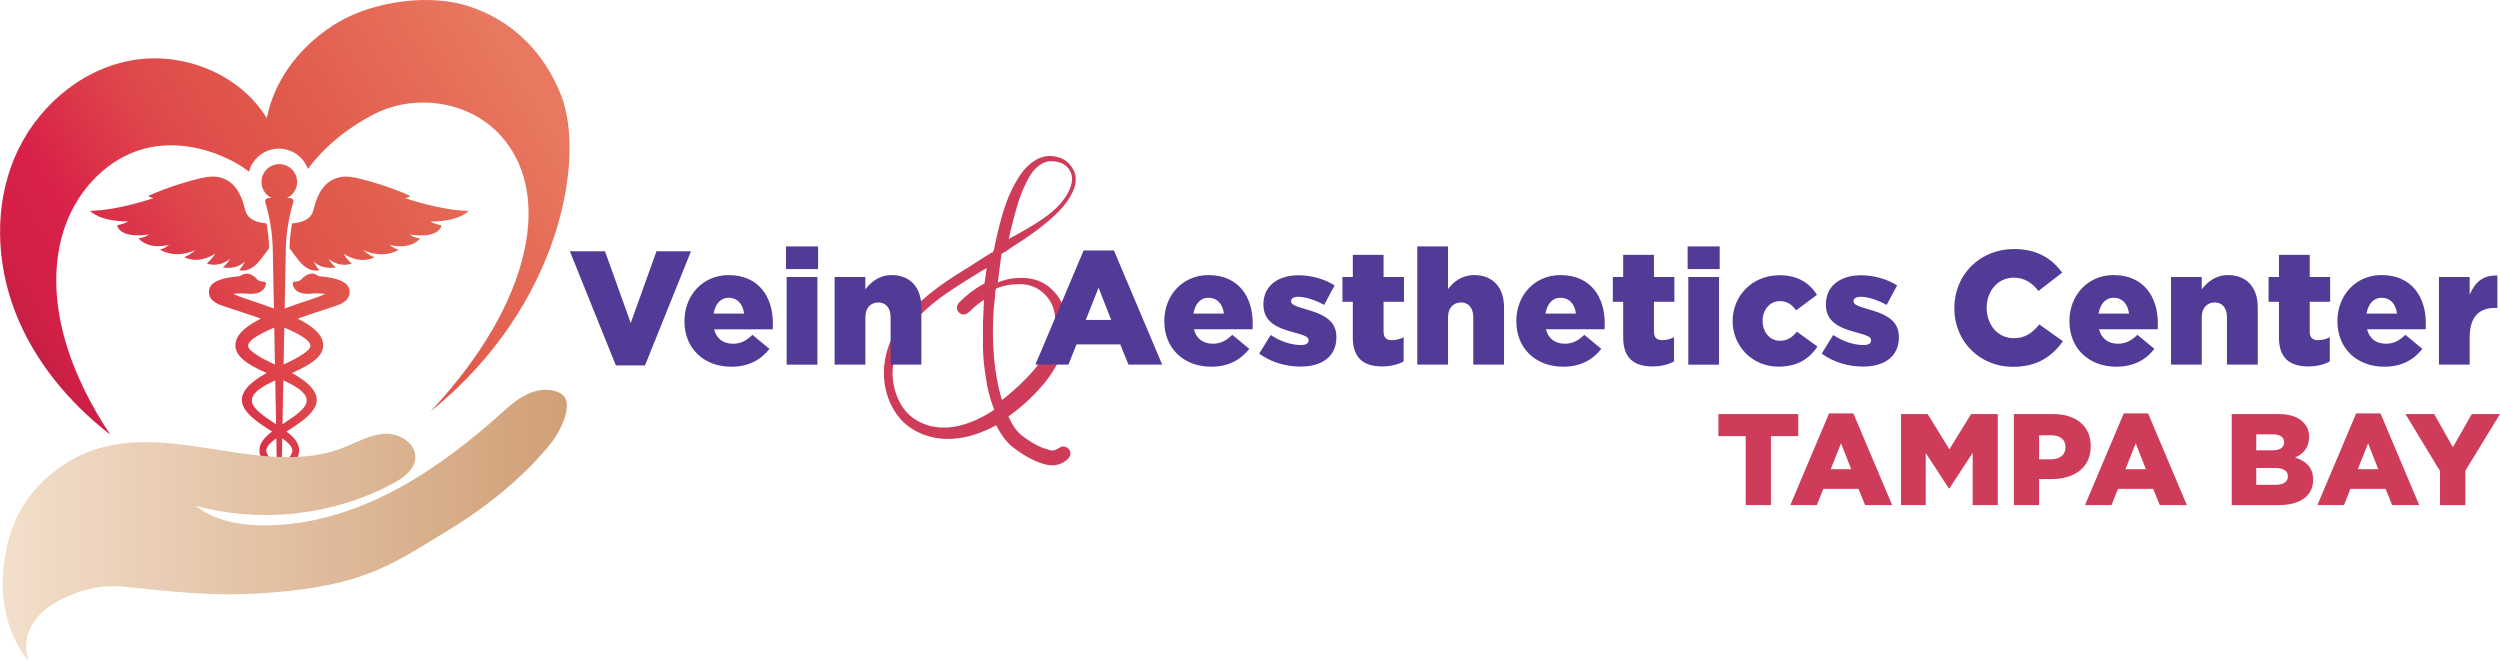
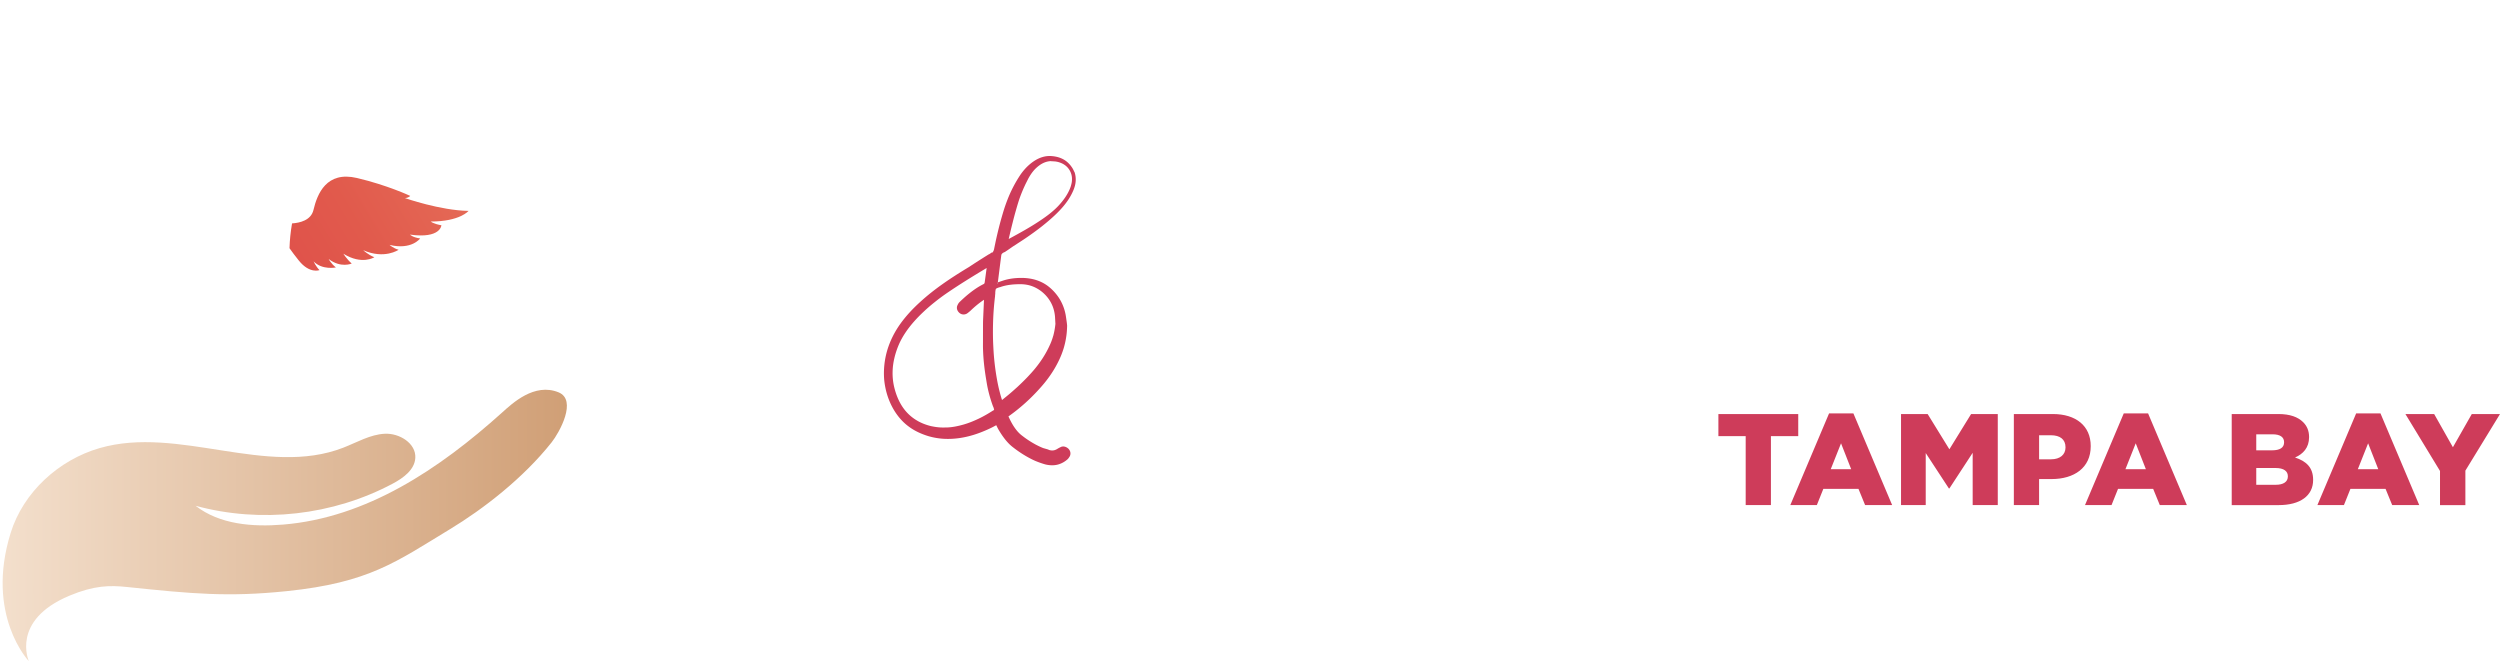
<svg xmlns="http://www.w3.org/2000/svg" xmlns:xlink="http://www.w3.org/1999/xlink" id="Layer_2" viewBox="0 0 1118.37 295.76">
  <defs>
    <style>.cls-1{fill:url(#New_Gradient_Swatch_copy)}.cls-2{fill:url(#New_Gradient_Swatch)}.cls-3{fill:#ce3c5a}.cls-4{fill:#513b97}.cls-5{fill:url(#New_Gradient_Swatch-4)}.cls-6{fill:url(#New_Gradient_Swatch-3)}.cls-7{fill:url(#New_Gradient_Swatch-2)}</style>
    <linearGradient id="New_Gradient_Swatch" x1="-4.86" y1="156.41" x2="221.52" y2="19.12" gradientUnits="userSpaceOnUse">
      <stop offset="0" stop-color="#ae1e3f" />
      <stop offset=".03" stop-color="#bf1f43" />
      <stop offset=".08" stop-color="#ce2046" />
      <stop offset=".13" stop-color="#d62048" />
      <stop offset=".22" stop-color="#d92149" />
      <stop offset=".28" stop-color="#da2d49" />
      <stop offset=".41" stop-color="#de464a" />
      <stop offset=".54" stop-color="#e0544b" />
      <stop offset=".64" stop-color="#e15a4c" />
      <stop offset="1" stop-color="#e87960" />
    </linearGradient>
    <linearGradient id="New_Gradient_Swatch-2" x1="14.16" y1="187.77" x2="240.55" y2="50.49" xlink:href="#New_Gradient_Swatch" />
    <linearGradient id="New_Gradient_Swatch-3" x1="25.98" y1="207.27" x2="252.37" y2="69.99" xlink:href="#New_Gradient_Swatch" />
    <linearGradient id="New_Gradient_Swatch-4" x1="9.75" y1="173.37" x2="236.14" y2="36.08" xlink:href="#New_Gradient_Swatch" />
    <linearGradient id="New_Gradient_Swatch_copy" x1="1.18" y1="235.06" x2="253.6" y2="235.06" gradientUnits="userSpaceOnUse">
      <stop offset="0" stop-color="#f3dfcc" />
      <stop offset="1" stop-color="#d09f76" />
    </linearGradient>
  </defs>
  <g id="Layer_1-2">
-     <path class="cls-2" d="M92.56 117.87s4.84 2.18 10.31-2.02c0 0-1.16 2.21-3.23 3.76 0 0 6.11 1.3 9.98-2.71 0 0-.97 2.21-2.65 3.92 0 0 4.44 1.74 9.24-4.27 1.75-2.19 3.13-4.05 4.18-5.53-.11-3.72-.5-7.43-1.14-11.1-3.44-.22-8.49-1.35-9.58-6.01-1.7-7.21-5.8-17.53-19.48-14.3-13.68 3.23-23.79 8-23.79 8s.52.83 2.34.99c0 0-15.83 5.53-28.4 5.72 0 0 3.86 4.73 16.91 4.73 0 0-1.06.99-4.79 1.68 0 0 .31 6.09 14.05 4.17 0 0-1.1 1.24-4.54 1.72 0 0 3.79 5.27 13.66 2.89 0 0-1.52 1.46-4.03 2.18 0 0 6.33 4.39 15.83.19 0 0-2.18 2.05-4.97 3.15 0 0 5.55 3.59 13.85-1.58 0 0-1.46 2.4-3.73 4.39z" />
    <path class="cls-7" d="M209.55 94.34c-12.56-.19-28.39-5.72-28.39-5.72 1.82-.17 2.34-.99 2.34-.99s-10.11-4.77-23.79-8c-13.68-3.23-17.78 7.09-19.48 14.3-1.1 4.65-6.14 5.79-9.58 6.01-.64 3.66-1.03 7.37-1.14 11.1 1.04 1.48 2.42 3.34 4.18 5.53 4.81 6.01 9.24 4.27 9.24 4.27-1.69-1.71-2.65-3.92-2.65-3.92 3.87 4.01 9.98 2.71 9.98 2.71-2.07-1.55-3.23-3.76-3.23-3.76 5.47 4.2 10.31 2.02 10.31 2.02-2.27-1.99-3.73-4.39-3.73-4.39 8.29 5.17 13.85 1.58 13.85 1.58-2.79-1.11-4.97-3.15-4.97-3.15 9.51 4.2 15.83-.19 15.83-.19-2.51-.72-4.03-2.18-4.03-2.18 9.87 2.38 13.66-2.89 13.66-2.89-3.44-.48-4.54-1.72-4.54-1.72 13.74 1.93 14.05-4.17 14.05-4.17-3.73-.68-4.79-1.68-4.79-1.68 13.06 0 16.91-4.73 16.91-4.73z" />
-     <path class="cls-6" d="M143.01 123.6a1.7 1.7 0 0 1-.81-.3c-.7-.47-1.62-.89-2.7-.87-.98.02-1.85.39-2.47.74-.3.17-.54.33-.71.44-.61.41-.9.74-1.16 1.03-.28.3-.52.57-1.08.85-1.53.77-2.51.2-2.96.86-.52.76.21 2.37 1.16 3.34 1.6 1.64 4 1.7 5.53 1.74.46.01.84 0 1.19-.04 1.94-.17 3.89-.18 5.83.03.2.02.41.05.61.07-2.89 1.51-10.37 3.66-18.09 6.51l.5-26.11a78.648 78.648 0 0 1 1.13-11.94c.54-3.17 1.28-6.31 2.21-9.4.3-.99-.45-1.99-1.48-1.99h-1.31a7.964 7.964 0 0 0 4.5-7.17c0-4.4-3.56-7.96-7.96-7.96s-7.96 3.56-7.96 7.96c0 3.16 1.84 5.88 4.5 7.17h-1.31c-1.04 0-1.78 1-1.48 1.99.93 3.09 1.66 6.23 2.21 9.4a78.917 78.917 0 0 1 1.13 11.94l.5 26.11c-7.72-2.85-15.2-5.01-18.09-6.51.2-.02.4-.05.61-.07 1.94-.21 3.89-.21 5.83-.03.36.03.73.05 1.19.04 1.53-.04 3.93-.1 5.53-1.74.95-.97 1.68-2.58 1.16-3.34-.45-.66-1.43-.08-2.96-.86-.55-.28-.8-.55-1.08-.85-.26-.29-.55-.62-1.16-1.03-.17-.12-.41-.28-.71-.44-.62-.35-1.49-.73-2.47-.74-1.08-.02-2 .4-2.7.87-.24.16-.52.27-.81.3-6.35.58-13.24 1.94-13.39 6.76-.02.77.14 1.52.14 1.52.16.63.44 1.15.71 1.56.3.44.66.83 1.06 1.17.16.14.99.79 1.99 1.31 1.62.84 10.32 3.43 19.33 6.62-5.86 2.96-10.45 6.43-11.21 10.44-1.42 6.34 5.85 10.32 13.79 13.88-20.75 11.49-7.86 19.56 2.44 26.19-2.61 1.98-5.12 4.32-5.59 7.43-.21 1.36.04 2.74.62 3.99 1.22 2.58 3.67 4.32 6 6.08-3.93 3.77-3.07 7.75 1.34 10.21v.71c.02.45.39.81.84.81s.82-.36.83-.81v-.71c4.42-2.46 5.28-6.44 1.35-10.21 2.33-1.76 4.78-3.5 6-6.08.59-1.24.83-2.63.62-3.99-.47-3.11-2.99-5.46-5.59-7.43 10.3-6.63 23.2-14.69 2.44-26.19 7.94-3.56 15.21-7.54 13.79-13.88-.76-4.01-5.35-7.48-11.21-10.44 9.01-3.19 17.71-5.78 19.33-6.62 1.01-.52 1.83-1.17 1.99-1.31.4-.34.76-.73 1.06-1.17.28-.41.55-.93.71-1.56 0 0 .17-.75.14-1.52-.15-4.81-7.04-6.18-13.39-6.76zm-31.98 31.14c-.15-2.4 4.96-5.33 11.65-8.18l.31 16.51c-3.52-1.67-6.99-3.28-10.11-5.74-1.22-.86-1.8-1.73-1.86-2.59zm2.14 26.37c-.56-1.06-.65-2.32-.2-3.43 1.19-2.93 5.29-5.26 10.16-7.51l.37 19.6c-4.12-2.74-8.72-5.63-10.33-8.66zm6.25 21.74c-1.17-2.17.91-4.39 4.2-6.78l.22 11.72c-1.78-1.4-3.51-2.79-4.42-4.94zm4.53 10.46l.08 4.27c-1.37-1.2-1.96-2.19-.08-4.27zm1.89 4.27l.08-4.27c1.88 2.08 1.29 3.07-.08 4.27zm4.61-14.73c-.91 2.15-2.64 3.55-4.42 4.94l.22-11.72c3.29 2.39 5.37 4.61 4.2 6.78zm6.45-25.18c.45 1.11.36 2.37-.2 3.43-1.61 3.03-6.21 5.92-10.33 8.66l.37-19.6c4.87 2.25 8.97 4.58 10.16 7.51zm1.94-22.94c-.06.87-.64 1.73-1.86 2.59-3.11 2.46-6.59 4.06-10.11 5.74l.31-16.51c6.69 2.84 11.8 5.78 11.65 8.18z" />
-     <path class="cls-5" d="M192.54 184.11c46.13-49.13 55.62-99.35 29.9-125.07-14.03-14.03-37.15-17.03-54.86-8.1-11.12 5.61-22.21 14.21-29.85 24.66-1.92-5.31-7.01-9.11-12.97-9.11-6.41 0-11.82 4.39-13.36 10.33-2.21-1.73-4.71-3.36-7.71-4.9-11.97-6.17-26.11-8.84-39.13-5.41-16.41 4.33-29.37 18.09-35.2 34.02-5.82 15.94-5.13 33.71-.68 50.09 4.44 16.37 12.44 31.55 20.63 43.8-18.57-14.39-34.14-33.14-42.58-55.06-8.44-21.92-9.35-47.1-.25-68.75 9.1-21.66 28.72-39.15 51.81-43.5 23.08-4.35 48.8 5.7 61.05 25.74 3.57-18.17 16.3-33.82 32.31-43.1C167.64.46 192.5-2.98 210.04 2.91c24.77 8.31 36.03 27.08 41.02 39.83 10.78 27.62.16 94.03-58.52 141.37z" />
    <path class="cls-1" d="M249.85 175.5c8.48 3.44.41 17.98-3.09 22.39-12.72 16.06-30.59 29.84-45.5 38.86-24.06 14.57-36.07 23.9-73.04 27.7-26.09 2.69-42 1.22-71.43-1.86-7.62-.8-14.66-.75-25.73 3.89-26.36 11.03-18.17 29.27-18.17 29.27s-19.56-20.5-8.13-57.33c5.65-18.21 21.5-32.69 39.82-37.97 35.27-10.17 74.72 13.11 108.94-.16 6.12-2.37 12.01-5.91 18.57-6.25 6.56-.34 14.06 4.25 13.7 10.8-.3 5.33-5.37 8.99-10.08 11.5-26.74 14.26-58.97 17.88-88.22 9.92 10.78 8.38 25.49 9.53 39.09 8.42 37.5-3.08 70.01-24.91 97.98-50.08 4.63-4.17 14.47-13.48 25.28-9.1z" />
    <path class="cls-3" d="M480.55 76.84a9.74 9.74 0 0 0-1.18-2.19c-.09-.12-.17-.24-.26-.36-.04-.06-.09-.11-.13-.17l-.24-.3c-.05-.06-.1-.11-.15-.17-.13-.15-.27-.3-.41-.44-.2-.22-.42-.42-.64-.62.22.2.44.4.64.62-.22-.24-.46-.46-.7-.68-.02-.02-.05-.04-.07-.06a9.12 9.12 0 0 0-.69-.54l-.11-.08c-1.18-.82-2.54-1.39-3.94-1.7-1.04-.23-2.11-.36-3.18-.36-1.07 0-2.14.17-3.16.48-2.06.61-3.91 1.77-5.55 3.13-1.64 1.37-3.06 3-4.28 4.75a57.696 57.696 0 0 0-5.88 11.36 72.15 72.15 0 0 0-2.05 6.07c-.61 2.05-1.18 4.1-1.7 6.17-.52 2.07-1.01 4.15-1.46 6.24l-.65 3.14c-.11.73-.37 1.37-.8 1.85h-.36l-.57.4c-.11.07-.21.14-.29.19l-.08.05.1-.03-.49.22c-2.96 1.84-5.9 3.71-8.81 5.64l-1.06.64c-7.28 4.44-14.47 9.22-20.83 15.06-3.19 2.9-6.18 6.08-8.75 9.64-2.56 3.57-4.6 7.55-5.88 11.81a36.33 36.33 0 0 0-1.4 13.26c.44 4.5 1.72 8.87 3.96 12.87 1.12 1.98 2.48 3.86 4.1 5.53 1.61 1.67 3.49 3.1 5.51 4.24 1.01.57 2.06 1.07 3.1 1.5 1.05.44 2.14.82 3.24 1.15 2.21.63 4.49 1.02 6.78 1.15 4.59.25 9.13-.46 13.4-1.79 2.14-.66 4.22-1.48 6.24-2.39.51-.23 1-.46 1.51-.71l.76-.38.71-.38.83-.44c.05.1.1.22.16.34l.31.63.32.63c.11.2.2.35.31.53.83 1.41 1.75 2.8 2.8 4.14.53.67 1.1 1.33 1.72 1.96.6.62 1.37 1.27 2 1.75 1.28 1 2.61 1.94 3.99 2.82 1.38.88 2.81 1.7 4.29 2.44.38.19.73.36 1.14.54.2.09.39.18.61.27l.58.23c.76.3 1.54.58 2.33.84.4.13.79.25 1.2.37.13.04.23.07.38.1l.39.08c.23.05.46.09.7.12.94.14 1.91.19 2.95.07 2.06-.21 4.01-1.17 5.47-2.41l-.19.14c.48-.32.81-.72 1.04-1.08s.1-.14.1-.14c.16-.22.33-.5.46-.89.13-.38.17-.87.09-1.31-.07-.44-.24-.79-.4-1.05-.16-.26-.33-.45-.47-.6l-.11-.11-.09-.07c-.25-.19-.51-.4-1.08-.63-.3-.1-.7-.23-1.29-.18-.16.02-.27.03-.48.09-.26.08-.2.07-.24.09l-.17.08c-.23.11-.45.22-.68.33l-.33.18-.17.09-.1.06c-.28.19-.44.28-.66.39-.21.1-.41.19-.62.26-.8.27-1.63.26-2.54 0l-.5-.21-.13-.06-.18-.05-1.42-.41c-.49-.12-.91-.3-1.4-.52-.96-.42-1.9-.89-2.83-1.39a41.535 41.535 0 0 1-5.32-3.48l-.64-.49c-.2-.16-.37-.3-.55-.46-.35-.31-.69-.65-1.02-1.01-.66-.72-1.26-1.53-1.83-2.38-.93-1.42-1.73-2.96-2.45-4.57l.14-.11.27-.19.31-.22c.83-.59 1.61-1.19 2.4-1.8 1.57-1.23 3.09-2.5 4.57-3.84 1.47-1.33 2.9-2.72 4.27-4.15.69-.72 1.36-1.44 2.02-2.18.67-.73 1.32-1.49 1.96-2.26 2.54-3.08 4.77-6.45 6.52-10.07a38 38 0 0 0 2.23-5.62c.59-1.94 1-3.92 1.26-5.92.13-1 .21-2 .25-3l.03-.76c0-.26.03-.49-.01-.79l-.09-.85-.1-.74c-.15-.98-.26-1.95-.44-2.94-.19-.99-.44-1.99-.77-2.96-.66-1.94-1.6-3.79-2.8-5.44-1.21-1.65-2.6-3.12-4.23-4.37-1.62-1.26-3.48-2.18-5.41-2.8-1.94-.6-3.95-.89-5.94-.94-1.99-.03-3.97.08-5.93.45-.98.18-1.95.42-2.9.73l-2.35.79 1.07-8.48.28-2.16.14-1.08c.02-.17.05-.38.07-.51.03-.13.08-.26.16-.38.15-.24.4-.45.68-.62.07-.04.14-.09.21-.13l.22-.09.31-.12.12-.08c1.14-.75 2.26-1.53 3.38-2.32l2.16-1.4c1.22-.79 2.44-1.57 3.64-2.39 2.4-1.63 4.76-3.33 7.05-5.12 2.28-1.8 4.5-3.67 6.59-5.69 2.08-2.02 4.03-4.2 5.61-6.64.78-1.22 1.48-2.5 2.05-3.84.57-1.33.99-2.75 1.08-4.2.1-1.45-.08-2.92-.59-4.28zm-34.49 49.65s.02 0 .04.01c.03 0 .08.03.15.09.04.07.04.09.05.11v-.06c.06.08.1.19.1.27h-.01l-.42-.42h.08zm-1.59 57.21c0-.1.03-.14.06-.17l-.06.17zm4.41-2.92h.02c.02.05 0 .04-.02 0zm22.25-30.46c-.25.89-.54 1.75-.87 2.59-.17.42-.33.83-.53 1.25l-.6 1.28c-1.61 3.36-3.68 6.48-6.05 9.38-.59.73-1.21 1.43-1.84 2.13-.64.69-1.29 1.42-1.95 2.09-1.32 1.37-2.69 2.7-4.09 4-1.42 1.28-2.84 2.57-4.33 3.78-.74.61-1.48 1.22-2.24 1.82l-.38.3-.12-.37c-.3-.96-.58-1.93-.83-2.91-.52-1.96-.95-3.93-1.31-5.97-.72-4.04-1.23-8.14-1.5-12.27-.13-2.06-.23-4.14-.28-6.21-.03-2.07-.04-4.15.02-6.22.09-4.15.39-8.3.9-12.42v0c0-.28.03-.65.08-1.09l-.08 1.09.1-1.24v-.48c.03-.32.05-.64.11-.96.06-.3.08-.68.39-.83.27-.17.57-.28.88-.39.3-.11.62-.18.93-.27 2.92-1.03 6.03-1.27 9.1-1.27 1.52.03 3.04.24 4.47.69.72.23 1.41.51 2.08.84.67.33 1.31.72 1.92 1.13 2.45 1.69 4.41 4.04 5.56 6.68.58 1.32.96 2.71 1.16 4.13.06.36.09.7.12 1.04.03.36.04.77.07 1.15.04.69.07 1.38.12 2.08-.19 1.86-.51 3.7-1 5.46zm-60.73 37.91a19.599 19.599 0 0 1-4.96-4.01c-2.85-3.2-4.55-7.26-5.5-11.38-.93-4.15-.83-8.47.14-12.57.47-2.05 1.14-4.06 1.96-5.99.82-1.92 1.85-3.75 3.01-5.49 2.33-3.48 5.18-6.59 8.25-9.46 1.53-1.44 3.13-2.81 4.78-4.12 1.64-1.32 3.32-2.58 5.05-3.78 5.9-4.06 12.04-7.83 18.24-11.54l-.02.16-.45 3.33-.42 3.05a.96.96 0 0 1-.19.44c-.04.05-.09.09-.16.14l-.1.06-.36.18c-2.13 1.1-4.1 2.45-5.91 3.89-.91.72-1.79 1.47-2.64 2.24-.43.39-.84.77-1.27 1.17l-.32.31-.16.15-.08.08-.09.09-.11.12a4.302 4.302 0 0 0-.66 1.03l-.09.19-.08.16-.05.14c-.13.38-.17.83-.12 1.21.05.39.17.7.3.94.26.48.48.69.72.93.29.27.78.62 1.48.74.7.13 1.39-.06 1.8-.28l.18-.09.06-.05c.13-.09.25-.16.39-.28l.43-.34.42-.35.21-.18.1-.09.07-.07c.36-.34.75-.71 1.15-1.07.79-.71 1.61-1.4 2.44-2.05.76-.59 1.55-1.16 2.35-1.68l-.12 2.74-.29 6.47c-.05 2.16-.02 4.32-.04 6.48v3.24c-.01 1.08-.02 2.15.02 3.25.13 4.36.62 8.68 1.32 12.95.18 1.06.34 2.12.54 3.2.2 1.07.44 2.13.7 3.18.53 2.1 1.18 4.17 1.92 6.2l.1.16s-.02-.02 0 0c.01.02.02.05.04.08.02.06.05.14.07.21v.03l.28.86s-.02.06-.04.1c-.04.07-.09.16-.15.24v.03s-.07.03-.11.04h-.03l-.01.02-.19.1h-.02v.01c-2.06 1.32-4.18 2.56-6.4 3.61-2.21 1.05-4.49 1.98-6.86 2.65-2.36.66-4.78 1.18-7.24 1.27-1.23.02-2.46.06-3.69-.06-.3-.03-.61-.06-.91-.1-.05 0-.11-.02-.16-.02-.44-.06-.88-.13-1.32-.21-.41-.08-.82-.15-1.25-.25-2.08-.52-4.1-1.29-5.95-2.35zm1.99 1.02c-.11-.05-.22-.09-.33-.14.11.05.22.09.33.14zm-1.25-.59c-.14-.07-.28-.14-.42-.22.14.08.28.15.42.22zm-1.4-.78c-.07-.04-.13-.08-.2-.12.07.04.13.08.2.12zm69.61-105.86c-.05.26-.11.51-.18.76-.07.26-.14.51-.22.77-1.16 3.29-3.25 6.15-5.61 8.66-2.39 2.5-5.17 4.56-8.05 6.48-4.51 3.03-9.28 5.63-14.05 8.22.57-2.5 1.16-4.98 1.79-7.45.47-1.89.98-3.77 1.51-5.63.54-1.86 1.08-3.75 1.71-5.49a65.99 65.99 0 0 1 2.2-5.31c.2-.44.41-.87.63-1.3l.66-1.31c.42-.84.89-1.64 1.41-2.42.51-.77 1.1-1.51 1.71-2.18.62-.65 1.34-1.29 2.08-1.83 1.49-1.09 3.23-1.82 5.12-1.91.23.05.45.06.66.06l1 .07c.17.01.35.02.52.04l.51.09c.68.13 1.34.34 1.98.61 1.28.53 2.44 1.38 3.28 2.51a7.57 7.57 0 0 1 1.51 3.9c.08.88.02 1.77-.15 2.65v.02zm-.41 1.55zm-1.75-11.24c-.09-.08-.19-.15-.29-.23.1.07.19.15.29.23zm-.87-.63s.02.02.04.02c-.01 0-.02-.02-.04-.02zm-1.84 130.09l.06-.07-.15.2c.03-.05.06-.1.09-.14zm-28.5-75.29l-.09-.09c.07 0 .15.02.21.06l-.12.04z" />
-     <path class="cls-4" d="M254.92 112.41h15.72l11.52 32.09 11.52-32.09h15.43l-20.57 51.06H275.5l-20.57-51.06zm51.28 31.29v-.14c0-11.44 8.19-20.5 19.77-20.5 13.54 0 19.77 9.92 19.77 21.44 0 .87 0 1.88-.07 2.82h-26.22c1.09 4.27 4.2 6.45 8.47 6.45 3.26 0 5.87-1.23 8.69-3.98l7.6 6.3c-3.77 4.78-9.2 7.97-17.02 7.97-12.31 0-21.01-8.18-21.01-20.35zm26.65-3.4c-.51-4.35-3.04-7.1-6.81-7.1s-6.08 2.82-6.81 7.1h13.62zm18.77-30.06h14.34v10.14h-14.34v-10.14zm.29 13.69h13.76v39.19h-13.76v-39.19zm21.44 0h13.76v5.5c2.53-3.26 6.16-6.37 11.73-6.37 8.33 0 13.33 5.5 13.33 14.41v25.64h-13.76v-21.22c0-4.27-2.25-6.59-5.5-6.59s-5.79 2.32-5.79 6.59v21.22h-13.76v-39.19zm111.43-11.88h13.54l21.58 51.06h-15.07l-3.69-9.05h-19.56l-3.62 9.05h-14.78l21.58-51.06zm12.31 31.07l-5.65-14.41-5.72 14.41h11.37zm23.76.58v-.15c0-11.44 8.18-20.5 19.77-20.5 13.54 0 19.77 9.92 19.77 21.44 0 .87 0 1.88-.07 2.82H534.1c1.09 4.27 4.2 6.45 8.47 6.45 3.26 0 5.87-1.23 8.69-3.98l7.61 6.3c-3.77 4.78-9.2 7.97-17.02 7.97-12.31 0-21.01-8.18-21.01-20.35zm26.65-3.4c-.51-4.35-3.04-7.1-6.81-7.1s-6.08 2.82-6.81 7.1h13.62zm15.8 17.89l5.14-8.33c4.49 2.97 9.42 4.49 13.47 4.49 2.39 0 3.48-.72 3.48-2.1v-.14c0-1.52-2.17-2.17-6.3-3.33-7.75-2.03-13.91-4.64-13.91-12.53v-.14c0-8.33 6.66-12.97 15.72-12.97 5.72 0 11.66 1.67 16.15 4.56l-4.71 8.69c-4.06-2.25-8.47-3.62-11.59-3.62-2.1 0-3.19.8-3.19 1.88v.15c0 1.52 2.25 2.25 6.37 3.48 7.75 2.17 13.91 4.85 13.91 12.46v.14c0 8.62-6.45 13.11-16.01 13.11-6.59 0-13.11-1.88-18.54-5.79zm41.87-7.25v-15.93h-4.64v-11.08h4.64v-9.92h13.76v9.92h9.13v11.08h-9.13v13.26c0 2.75 1.23 3.91 3.77 3.91 1.81 0 3.55-.51 5.21-1.3v10.79c-2.46 1.38-5.72 2.25-9.56 2.25-8.26 0-13.18-3.62-13.18-12.97zm28.83-40.7h13.76v19.05c2.54-3.26 6.16-6.23 11.73-6.23 8.33 0 13.33 5.5 13.33 14.41v25.64h-13.76v-21.22c0-4.27-2.25-6.59-5.5-6.59s-5.79 2.32-5.79 6.59v21.22h-13.76v-52.87zm44.32 33.46v-.15c0-11.44 8.18-20.5 19.77-20.5 13.54 0 19.77 9.92 19.77 21.44 0 .87 0 1.88-.07 2.82h-26.22c1.09 4.27 4.2 6.45 8.47 6.45 3.26 0 5.87-1.23 8.69-3.98l7.61 6.3c-3.77 4.78-9.2 7.97-17.02 7.97-12.31 0-21.01-8.18-21.01-20.35zm26.65-3.4c-.51-4.35-3.04-7.1-6.81-7.1s-6.08 2.82-6.81 7.1h13.62zm21.16 10.64v-15.93h-4.64v-11.08h4.64v-9.92h13.76v9.92h9.13v11.08h-9.13v13.26c0 2.75 1.23 3.91 3.77 3.91 1.81 0 3.55-.51 5.21-1.3v10.79c-2.46 1.38-5.72 2.25-9.56 2.25-8.26 0-13.18-3.62-13.18-12.97zm28.83-40.7h14.34v10.14h-14.34v-10.14zm.29 13.69h13.76v39.19h-13.76v-39.19zm19.85 19.77v-.15c0-11.08 8.62-20.43 21.01-20.43 8.04 0 13.4 3.48 16.73 8.76l-9.34 6.95c-1.88-2.61-3.98-4.13-7.32-4.13-4.42 0-7.68 3.91-7.68 8.69v.14c0 5.07 3.19 8.91 7.82 8.91 3.26 0 5.36-1.52 7.53-4.06l9.2 6.66c-3.62 5.36-8.84 8.98-17.46 8.98-11.81 0-20.5-9.27-20.5-20.35zm39.83 14.49l5.14-8.33c4.49 2.97 9.42 4.49 13.47 4.49 2.39 0 3.48-.72 3.48-2.1v-.14c0-1.52-2.17-2.17-6.3-3.33-7.75-2.03-13.91-4.64-13.91-12.53v-.14c0-8.33 6.66-12.97 15.72-12.97 5.72 0 11.66 1.67 16.15 4.56l-4.71 8.69c-4.06-2.25-8.47-3.62-11.59-3.62-2.1 0-3.19.8-3.19 1.88v.15c0 1.52 2.25 2.25 6.37 3.48 7.75 2.17 13.91 4.85 13.91 12.46v.14c0 8.62-6.45 13.11-16.01 13.11-6.59 0-13.11-1.88-18.54-5.79zm59.33-20.28v-.15c0-14.78 11.37-26.36 26.73-26.36 10.36 0 17.02 4.35 21.51 10.57l-10.58 8.18c-2.9-3.62-6.23-5.94-11.08-5.94-7.1 0-12.1 6.01-12.1 13.4v.14c0 7.61 5 13.54 12.1 13.54 5.29 0 8.4-2.46 11.44-6.16l10.58 7.53c-4.78 6.59-11.23 11.44-22.45 11.44-14.49 0-26.15-11.08-26.15-26.22zm51.5 5.79v-.15c0-11.44 8.18-20.5 19.77-20.5 13.54 0 19.77 9.92 19.77 21.44 0 .87 0 1.88-.07 2.82h-26.22c1.09 4.27 4.2 6.45 8.47 6.45 3.26 0 5.87-1.23 8.69-3.98l7.61 6.3c-3.77 4.78-9.2 7.97-17.02 7.97-12.31 0-21.01-8.18-21.01-20.35zm26.65-3.4c-.51-4.35-3.04-7.1-6.81-7.1s-6.08 2.82-6.81 7.1h13.62zm18.77-16.37h13.76v5.5c2.54-3.26 6.16-6.37 11.73-6.37 8.33 0 13.33 5.5 13.33 14.41v25.64h-13.76v-21.22c0-4.27-2.25-6.59-5.5-6.59s-5.79 2.32-5.79 6.59v21.22h-13.76v-39.19zm48.31 27.01v-15.93h-4.64v-11.08h4.64v-9.92h13.76v9.92h9.13v11.08h-9.13v13.26c0 2.75 1.23 3.91 3.77 3.91 1.81 0 3.55-.51 5.21-1.3v10.79c-2.46 1.38-5.72 2.25-9.56 2.25-8.26 0-13.18-3.62-13.18-12.97zm26.15-7.24v-.15c0-11.44 8.18-20.5 19.77-20.5 13.54 0 19.77 9.92 19.77 21.44 0 .87 0 1.88-.07 2.82h-26.22c1.09 4.27 4.2 6.45 8.47 6.45 3.26 0 5.87-1.23 8.69-3.98l7.61 6.3c-3.77 4.78-9.2 7.97-17.02 7.97-12.31 0-21.01-8.18-21.01-20.35zm26.65-3.4c-.51-4.35-3.04-7.1-6.81-7.1s-6.08 2.82-6.81 7.1h13.62zm18.76-16.37h13.76v7.89c2.25-5.36 5.87-8.84 12.39-8.55v14.49h-1.16c-7.17 0-11.23 4.13-11.23 13.18v12.17h-13.76v-39.19z" />
    <path class="cls-3" d="M780.94 195.11h-12.22v-9.89h35.72v9.89h-12.22v30.84h-11.29v-30.84zm37.29-10.18h10.88l17.34 41.02h-12.1l-2.97-7.27h-15.71l-2.91 7.27h-11.87l17.34-41.02zm9.89 24.96l-4.54-11.58-4.6 11.58h9.13zm22.28-24.67h11.93l9.72 15.77 9.72-15.77h11.93v40.73h-11.23v-23.39l-10.41 15.94h-.23l-10.36-15.83v23.27h-11.05v-40.73zm50.5 0h17.45c10.3 0 16.93 5.29 16.93 14.31v.12c0 9.6-7.39 14.66-17.51 14.66h-5.59v11.64h-11.29v-40.73zm16.64 20.25c4.01 0 6.46-2.09 6.46-5.29v-.12c0-3.49-2.44-5.35-6.52-5.35h-5.29v10.76h5.35zm32.52-20.54h10.88l17.34 41.02h-12.1l-2.97-7.27H947.5l-2.91 7.27h-11.87l17.34-41.02zm9.89 24.96l-4.54-11.58-4.6 11.58h9.13zm38.39-24.67h20.89c5.12 0 8.73 1.28 11.11 3.67 1.63 1.63 2.62 3.78 2.62 6.57v.12c0 4.71-2.68 7.51-6.28 9.08 4.95 1.63 8.09 4.42 8.09 9.95v.12c0 6.98-5.7 11.23-15.42 11.23h-21v-40.73zm18.09 16.23c3.43 0 5.35-1.16 5.35-3.55v-.12c0-2.21-1.75-3.49-5.12-3.49h-7.33v7.16h7.1zm1.63 15.42c3.43 0 5.41-1.34 5.41-3.72v-.12c0-2.21-1.75-3.67-5.53-3.67h-8.61v7.51h8.73zm35.96-31.94h10.88l17.34 41.02h-12.1l-2.97-7.27h-15.71l-2.91 7.27h-11.87l17.34-41.02zm9.89 24.96l-4.54-11.58-4.6 11.58h9.13zm27.63.82l-15.48-25.48h12.86l8.38 14.84 8.44-14.84h12.62l-15.48 25.31v15.42h-11.35v-15.24z" />
  </g>
</svg>